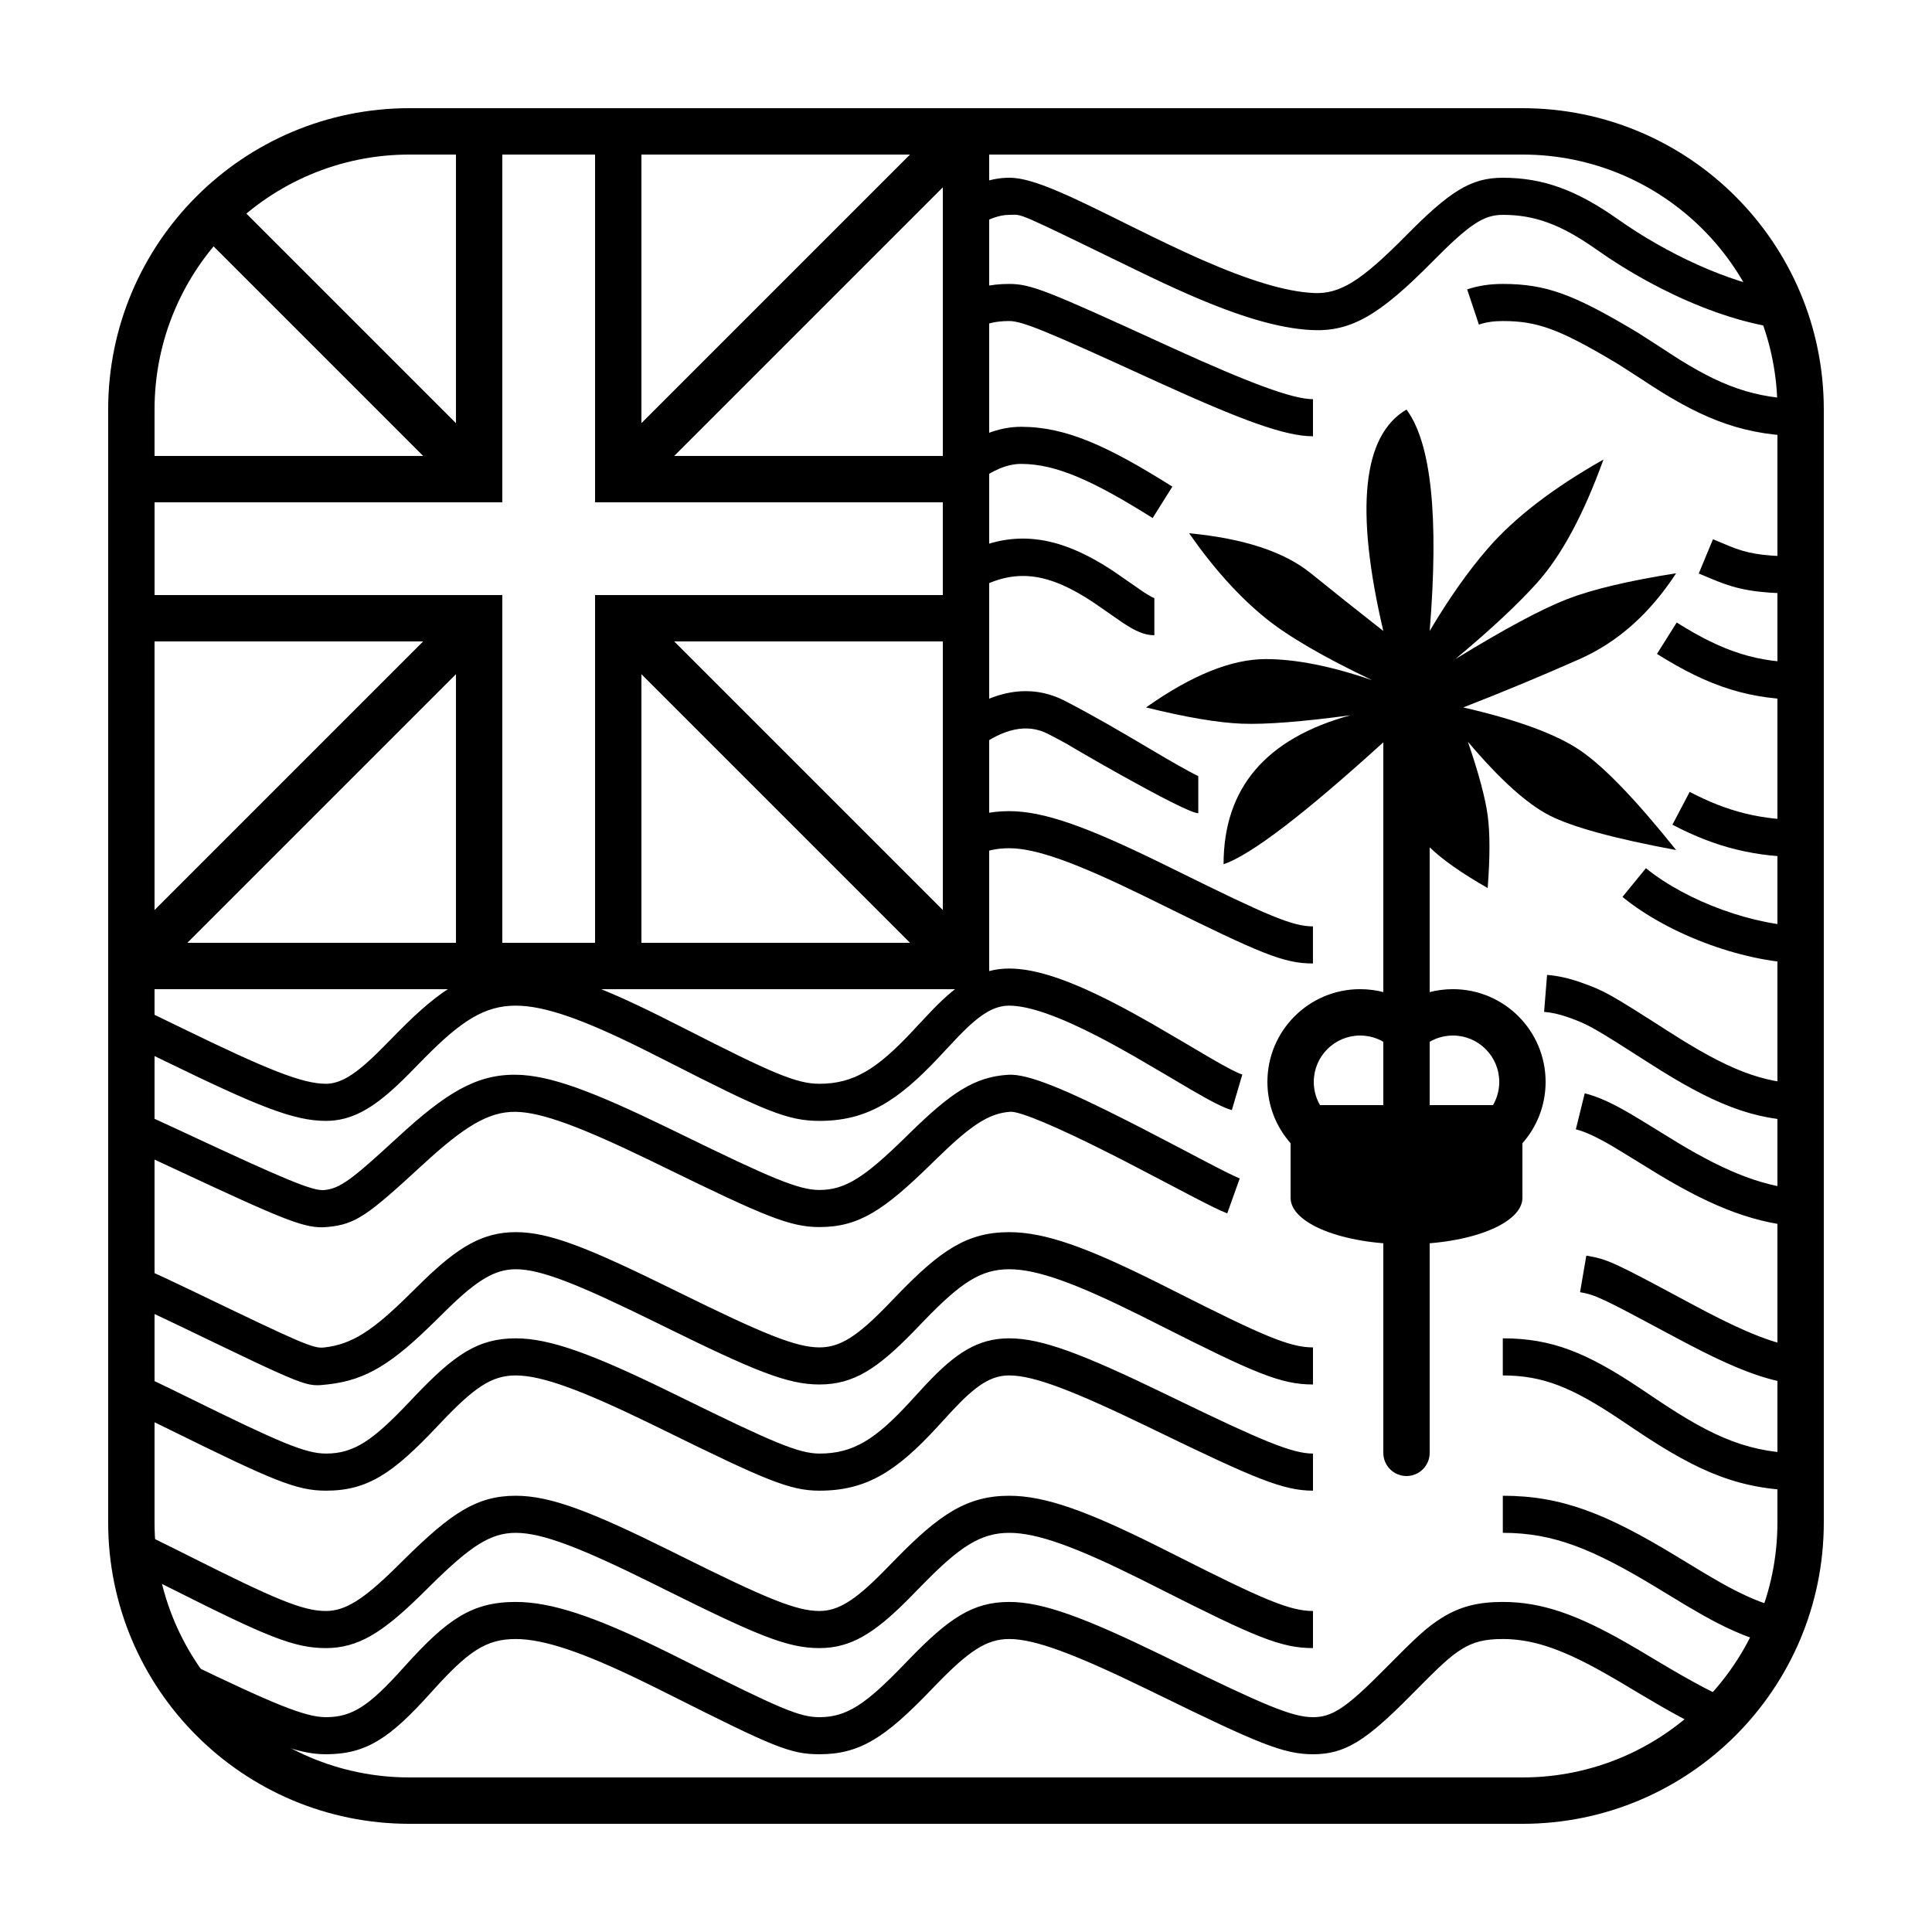
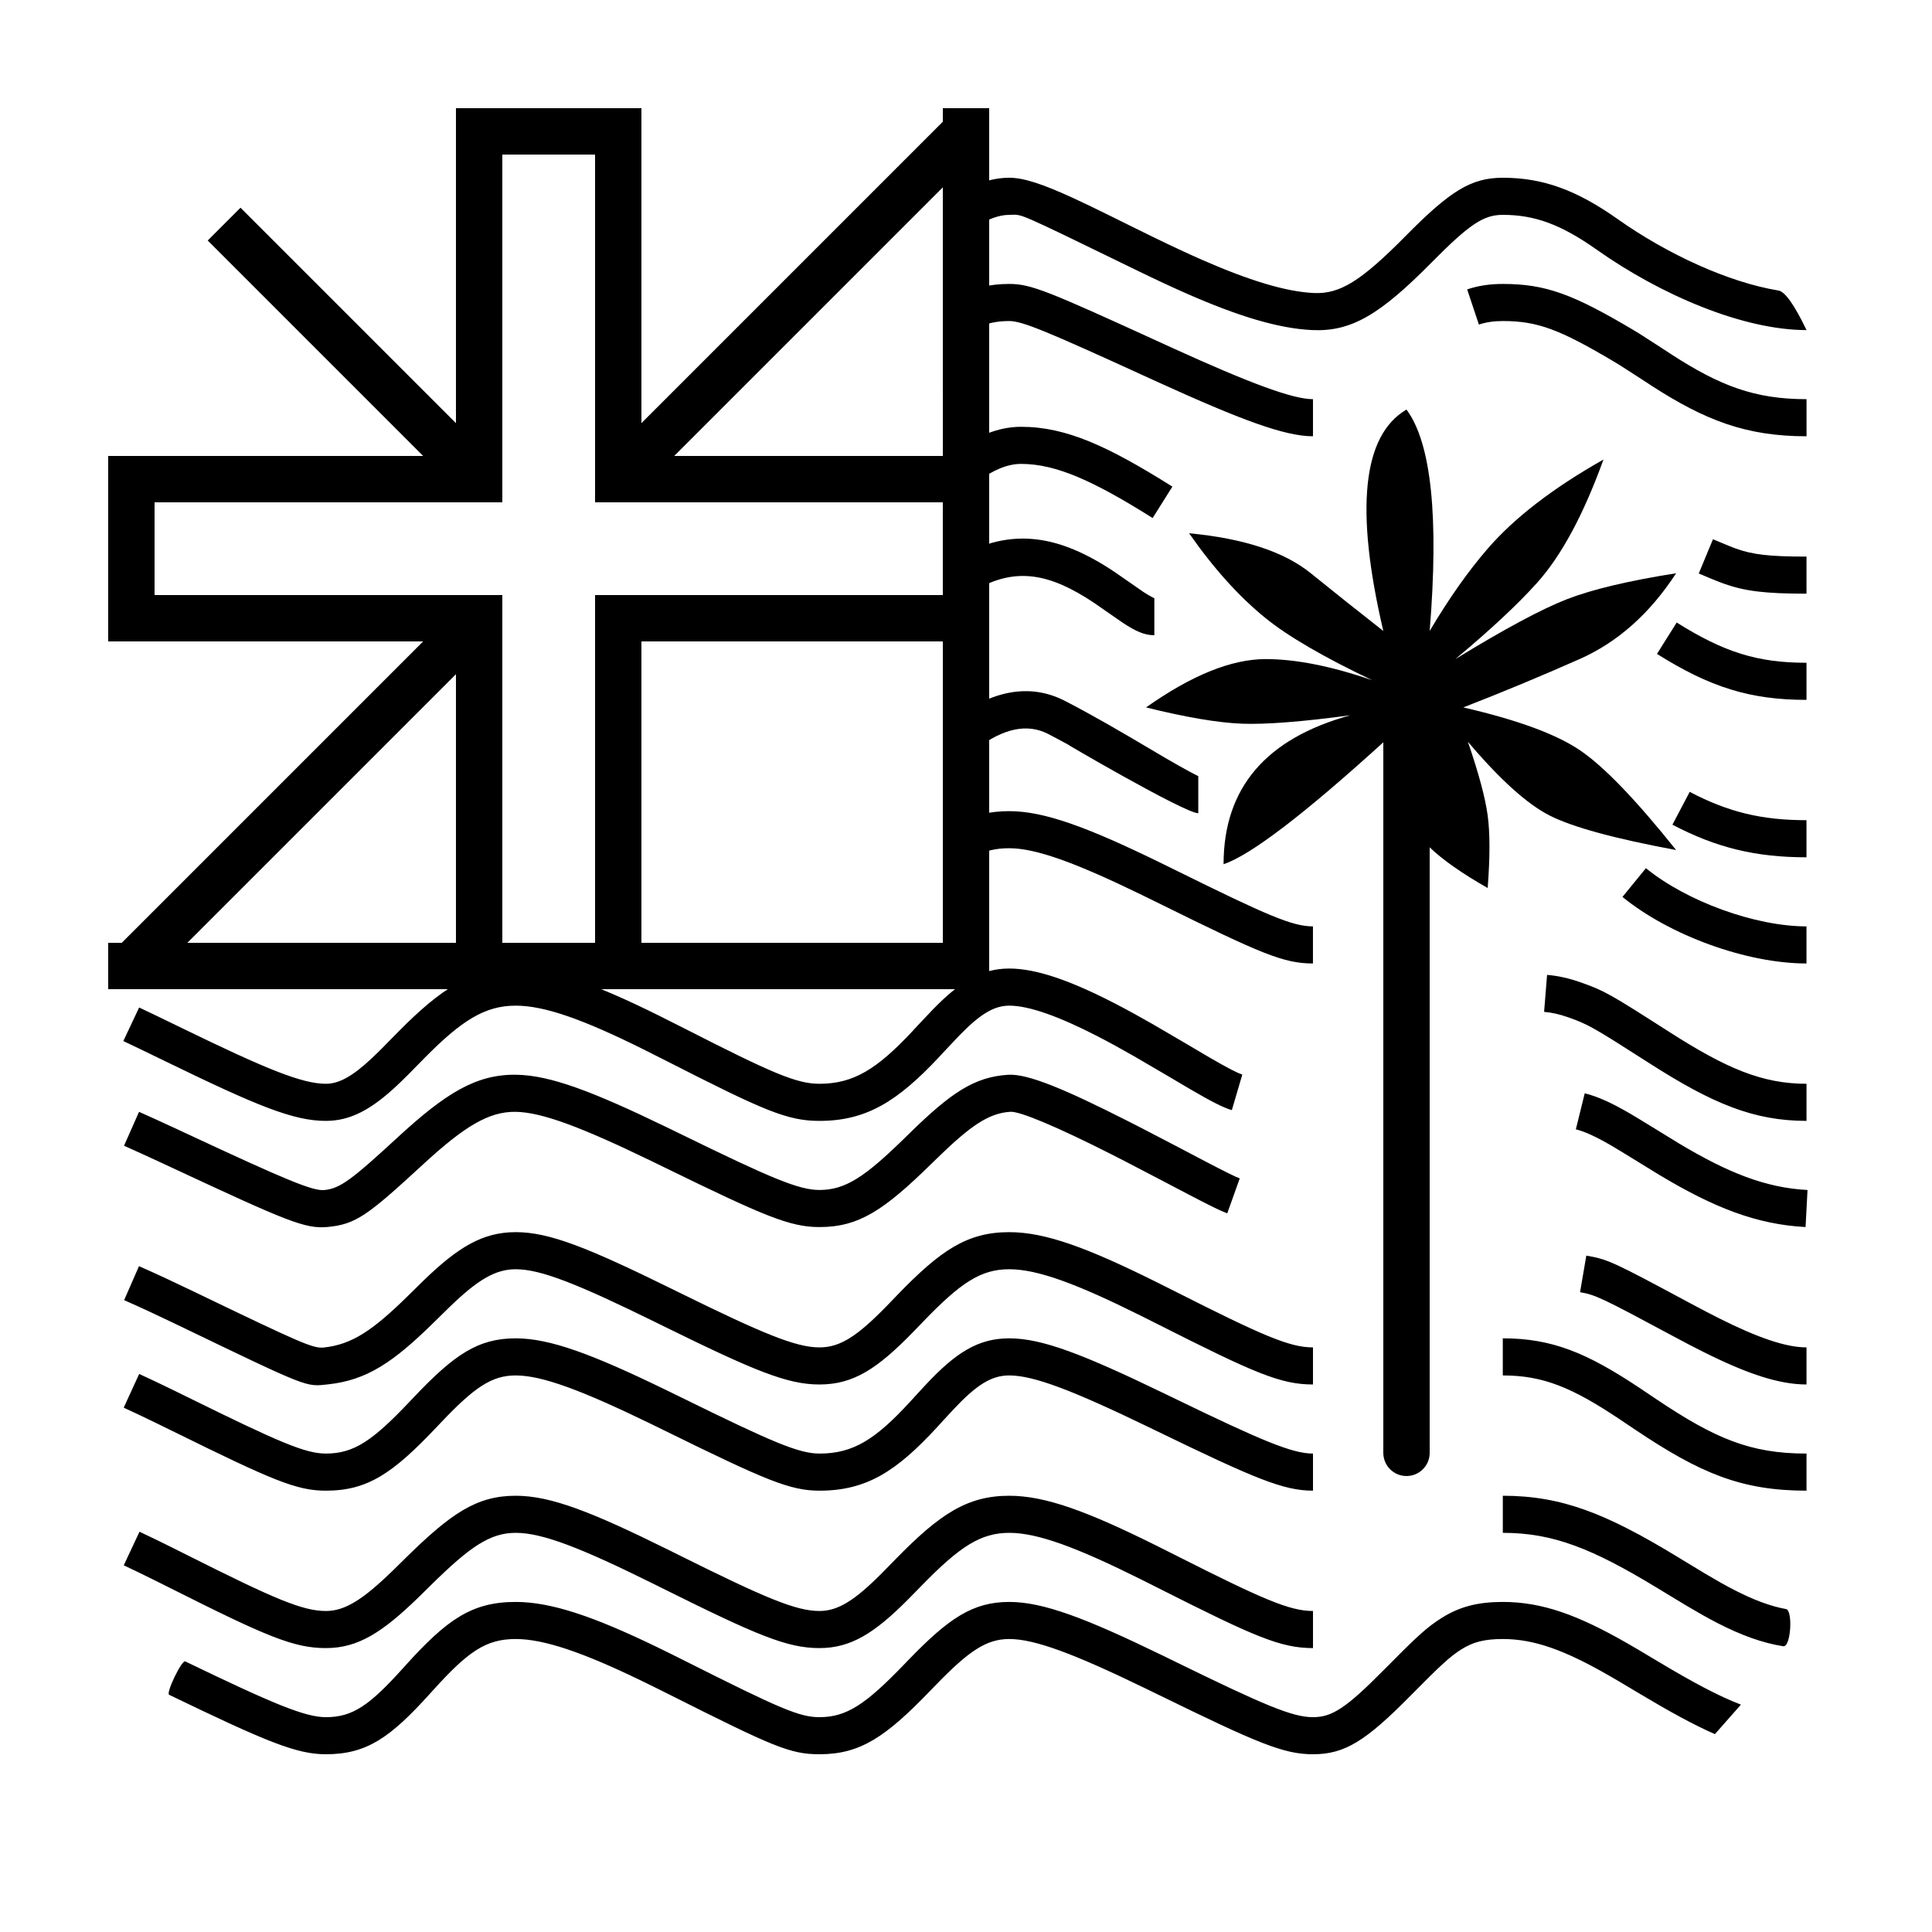
<svg xmlns="http://www.w3.org/2000/svg" fill="#000000" width="800px" height="800px" version="1.1" viewBox="144 144 512 512">
  <g>
-     <path d="m252.54 172.67h294.91c44.113 0 79.875 35.762 79.875 79.875v294.91c0 44.113-35.762 79.875-79.875 79.875h-294.91c-44.113 0-79.875-35.762-79.875-79.875v-294.91c0-44.113 35.762-79.875 79.875-79.875zm0 12.289c-37.328 0-67.586 30.258-67.586 67.586v294.91c0 37.328 30.258 67.586 67.586 67.586h294.91c37.328 0 67.586-30.258 67.586-67.586v-294.91c0-37.328-30.258-67.586-67.586-67.586z" />
    <path d="m393.86 172.67h12.285v233.47h-233.47v-12.285h221.19z" />
    <path d="m393.86 277.12h-92.16v-92.16h-24.578v92.16h-92.16v24.578h92.16v92.16h24.578v-92.16h92.16zm-79.875-12.285h92.16v49.148h-92.16v92.16h-49.148v-92.16h-92.164v-49.148h92.164v-92.164h49.148z" />
    <path d="m312.18 275.32-8.691-8.691 92.16-92.16 8.691 8.691z" />
-     <path d="m303.49 312.18 8.691-8.691 92.16 92.16-8.691 8.691z" />
    <path d="m275.32 266.63-8.691 8.691-67.582-67.586 8.688-8.688z" />
    <path d="m266.63 303.49 8.691 8.691-92.16 92.16-8.691-8.691z" />
    <path d="m402.28 370.95-4.562-8.707c4.324-2.266 8.652-3.281 13.738-3.281 9.254 0 20.664 4.231 39.434 13.363 1.496 0.727 3.059 1.496 4.918 2.414 24.094 11.902 30.723 14.762 36.137 14.762v9.828c-7.785 0-13.812-2.598-40.488-15.777-1.844-0.91-3.391-1.668-4.867-2.387-17.324-8.43-27.961-12.375-35.133-12.375-3.531 0-6.293 0.648-9.176 2.16zm171.69 10.742 6.215-7.617c10.801 8.812 28.996 15.426 42.551 15.426v9.828c-15.84 0-36.227-7.406-48.766-17.637zm48.766-20.332v9.832c-13.512 0-24-2.578-35.523-8.641l4.574-8.699c10.113 5.316 19.027 7.508 30.949 7.508zm-161.18-11.68v9.832c-3.672 0-37.613-19.895-34.309-18.086-1.852-1.012-3.66-1.977-5.441-2.902-5.637-2.926-11.941-1.426-18.879 3.785l-5.902-7.859c9.645-7.246 19.703-9.641 29.312-4.648 1.848 0.957 3.719 1.957 5.625 3 3.625 1.98 7.242 4.047 11.418 6.492 1.949 1.145 8.301 4.902 9.488 5.598 5.285 3.098 8.641 4.789 8.688 4.789zm-59.133-49.285-4.93-8.508c14.613-8.473 27.383-5.981 41.805 3.633 1.594 1.062 6.742 4.711 7.727 5.359 1.758 1.152 2.809 1.637 2.887 1.637v9.828c-2.629 0-4.973-1.074-8.285-3.25-1.168-0.77-6.352-4.441-7.781-5.394-11.637-7.758-20.699-9.523-31.422-3.305zm180.69 16.898 5.231-8.32c12.527 7.871 21.402 10.668 34.398 10.668v9.832c-14.941 0-25.598-3.359-39.629-12.18zm39.629-25.789v9.828c-11 0-16.387-0.68-21.938-2.668-0.973-0.352-1.953-0.738-3.215-1.258-0.539-0.223-2.797-1.172-3.402-1.422l3.769-9.082c0.633 0.266 2.883 1.211 3.391 1.418 1.129 0.469 1.977 0.801 2.773 1.09 4.312 1.543 8.652 2.094 18.621 2.094zm-168.05-18.543-5.231 8.324c-15.434-9.703-25.449-14.336-34.828-14.348-3.625-0.004-7.547 1.633-11.598 4.707l-5.938-7.836c5.617-4.258 11.48-6.711 17.547-6.703 11.926 0.016 22.992 5.133 40.047 15.855zm-52.398-41.727-4.559-8.711c4.32-2.262 8.645-3.277 13.73-3.277 5.781 0 10.207 1.859 40.504 15.715 1.512 0.691 1.512 0.691 3.027 1.383 20.051 9.117 31.523 13.441 36.957 13.441v9.832c-7.531 0-19.18-4.391-41.027-14.324-1.523-0.695-1.523-0.695-3.047-1.391-26.441-12.094-32.945-14.824-36.414-14.824-3.531 0-6.289 0.645-9.172 2.156zm170.87 9.477c-0.754-0.465-0.754-0.465-1.5-0.91-14.359-8.504-20.176-10.723-29.402-10.723-2.402 0-4.422 0.301-6.34 0.938l-3.109-9.324c2.961-0.988 6.027-1.445 9.449-1.445 11.41 0 18.66 2.769 34.41 12.094 0.832 0.5 0.832 0.5 1.66 1.004 2.004 1.242 10.09 6.531 8.527 5.519 12.969 8.398 22.176 11.922 35.891 11.922v9.832c-15.934 0-26.816-4.168-41.234-13.5 1.441 0.93-6.473-4.246-8.352-5.406zm49.586-9.234c-16.754 0-38.516-9.234-55.668-21.352-9.395-6.637-16.367-9.188-24.82-9.188-5.039 0-8.758 2.383-18.805 12.551-13.664 13.824-21.289 18.469-31.727 17.984-8.988-0.418-19.699-3.723-33.145-9.621-4.019-1.766-8.215-3.727-13.137-6.121-33.379-16.242-30.211-14.793-33.98-14.793-2.629 0-5.613 1.082-8.816 3.144l-5.324-8.262c4.66-3.004 9.379-4.715 14.141-4.715 3.883 0 8.918 1.715 16.598 5.223 2.828 1.293 5.875 2.762 10.328 4.961 1.16 0.574 2.754 1.363 5.582 2.766 2.266 1.121 4.035 1.992 5.773 2.836 4.816 2.344 8.898 4.254 12.785 5.961 12.43 5.449 22.16 8.453 29.652 8.801 6.848 0.316 12.418-3.074 24.277-15.074 11.773-11.914 17.324-15.473 25.797-15.473 10.648 0 19.543 3.254 30.492 10.992 13.09 9.246 29.246 16.703 42.562 18.895 1.734 0.285 4.211 3.781 7.434 10.484zm-80.488 318.74v-9.828c15.613 0 27.371 4.723 45.941 15.98-1.543-0.938 6.074 3.703 7.879 4.777 2.875 1.707 5.254 3.051 7.512 4.211 5.078 2.613 9.516 4.289 13.734 5.066 1.836 0.336 1.301 10.172-0.758 9.848-5.582-0.883-11.219-2.953-17.477-6.172-2.461-1.27-5.004-2.703-8.035-4.504-1.844-1.098-9.426-5.715-7.988-4.84-17.125-10.383-27.48-14.539-40.809-14.539zm-50.305 20.711v9.832c-8.535 0-15.391-2.957-40.793-15.801-1.926-0.973-3.473-1.75-4.961-2.492-16.859-8.387-27.211-12.25-34.734-12.25-7.606 0-13.152 3.684-23.039 13.793-1.891 1.938-2.863 2.934-3.812 3.887-8.836 8.867-15.086 12.863-23.453 12.863-8.551 0-16.516-3.363-41.488-15.785-1.25-0.625-1.25-0.625-2.5-1.246-19.184-9.508-29.406-13.512-36.5-13.512-6.754 0-12.062 3.586-22.473 13.855-1.543 1.527-2.305 2.273-3.113 3.059-9.738 9.48-16.191 13.629-24.719 13.629-8.539 0-15.797-3.106-41.035-15.797-2.016-1.012-2.816-1.41-4.027-2.012-3.227-1.609-5.945-2.93-8.512-4.129l4.172-8.902c2.641 1.238 5.426 2.59 8.719 4.227 1.227 0.609 2.035 1.016 4.062 2.035 23.008 11.566 30.441 14.746 36.621 14.746 5.098 0 9.883-3.074 17.863-10.84 0.781-0.762 1.52-1.484 3.066-3.016 12.25-12.086 19.062-16.684 29.375-16.684 9.281 0 20.066 4.227 40.863 14.531 1.262 0.625 1.262 0.625 2.519 1.254 22.809 11.348 30.883 14.754 37.105 14.754 4.945 0 9.379-2.836 16.488-9.969 0.91-0.914 1.848-1.871 3.75-3.824 11.648-11.91 18.934-16.746 30.066-16.746 9.617 0 20.828 4.18 39.113 13.277 1.508 0.75 3.074 1.539 5.019 2.519 23.129 11.695 30.195 14.742 36.355 14.742zm-298.87 13.359c23.426 11.301 31.77 14.781 37.281 14.781 7.109 0 11.547-3.133 20.32-12.855 0.355-0.395 0.355-0.395 0.715-0.793 11.078-12.277 17.656-16.891 29.27-16.891 9.492 0 20.848 3.945 37.262 11.875 2.394 1.156 4.883 2.387 7.922 3.918 24.715 12.422 29.965 14.746 35.305 14.746 7.242 0 12.285-3.465 22.242-13.77 0.758-0.785 0.758-0.785 1.523-1.578 10.531-10.871 16.883-15.191 26.539-15.191 8.988 0 20.195 4.277 40.402 14.082 1.73 0.844 1.73 0.844 3.453 1.688 23.781 11.625 31.176 14.77 36.633 14.77 5.039 0 8.758-2.387 18.809-12.551 8.707-8.812 11.324-11.242 15.285-13.742 4.769-3 9.605-4.246 16.211-4.246 10.438 0 19.891 3.473 32.734 10.816 2.332 1.332 2.746 1.578 8.715 5.148 8.895 5.316 15.652 8.949 21.656 11.254l-6.894 7.816c-5.715-2.512-12.047-5.996-19.805-10.633-5.894-3.523-6.301-3.766-8.551-5.051-11.484-6.566-19.527-9.523-27.855-9.523-4.84 0-7.863 0.781-10.969 2.738-3.051 1.918-5.473 4.168-13.535 12.332-11.777 11.91-17.328 15.469-25.801 15.469-7.797 0-14.691-2.93-40.949-15.77-1.715-0.836-1.715-0.836-3.43-1.668-18.641-9.047-29.254-13.102-36.109-13.102-6.062 0-10.738 3.18-19.48 12.203-0.75 0.777-0.75 0.777-1.512 1.566-11.762 12.176-18.453 16.77-29.312 16.77-7.769 0-12.219-1.969-39.719-15.793-3-1.508-5.441-2.715-7.785-3.848-15.105-7.297-25.461-10.898-32.984-10.898-7.922 0-12.652 3.32-21.969 13.648-0.359 0.395-0.359 0.395-0.719 0.793-10.539 11.684-16.801 16.098-27.617 16.098-7.812 0-15.77-3.316-41.551-15.758-0.906-0.438 3.363-9.289 4.269-8.852zm-16.301-67.242 4.098-8.938c2.656 1.215 5.465 2.551 8.703 4.125 1.375 0.668 2.812 1.375 4.519 2.215 24.008 11.828 30.836 14.762 36.262 14.762 7.438 0 12.387-3.418 22.164-13.734 0.605-0.637 0.605-0.637 1.215-1.281 10.602-11.172 16.918-15.523 26.926-15.523 9.129 0 20.453 4.269 39.957 13.75 1.262 0.613 2.074 1.012 4.141 2.023 23.93 11.762 30.957 14.766 36.391 14.766 8.996 0 14.879-3.801 23.977-13.684-0.105 0.113 3.238-3.543 4.191-4.559 7.918-8.449 13.836-12.297 22.137-12.297 8.723 0 19.625 4.25 41.051 14.602 1.203 0.582 1.203 0.582 2.398 1.16 23.551 11.422 31.547 14.777 37.039 14.777v9.832c-7.809 0-15.375-3.176-41.328-15.762l-2.383-1.156c-19.742-9.535-30.223-13.621-36.777-13.621-4.812 0-8.754 2.559-14.965 9.188-0.902 0.961-4.199 4.57-4.129 4.496-10.801 11.727-18.738 16.855-31.211 16.855-7.793 0-14.27-2.773-40.727-15.773-2.051-1.008-2.856-1.402-4.102-2.008-18-8.746-28.641-12.758-35.66-12.758-6.375 0-10.98 3.172-19.797 12.461-0.602 0.633-0.602 0.633-1.207 1.273-11.566 12.203-18.227 16.805-29.301 16.805-7.789 0-14.043-2.688-40.609-15.777-1.691-0.832-3.113-1.531-4.473-2.191-3.176-1.543-5.918-2.848-8.5-4.027zm365.47-8.543v-9.832c13.098 0 22.336 3.871 36.352 13.215 0.988 0.66 2.16 1.445 4.305 2.891 15.676 10.523 25.016 14.434 39.832 14.434v9.832c-17.203 0-28.16-4.59-45.312-16.105-2.16-1.453-3.309-2.227-4.277-2.871-12.543-8.359-20.184-11.562-30.898-11.562zm80.488-7.43v9.828c-7.426 0-15.988-2.953-27.395-8.66-2.441-1.219-4.961-2.539-8.07-4.207-18.523-9.945-20.418-10.883-24.547-11.59l1.66-9.691c5.781 0.992 7.043 1.617 27.535 12.621 3.035 1.625 5.477 2.906 7.816 4.074 10.125 5.062 17.539 7.625 23 7.625zm-130.79 0v9.828c-8.535 0-15.391-2.957-40.793-15.797-1.926-0.977-3.473-1.754-4.961-2.492-16.859-8.387-27.211-12.25-34.734-12.25-7.566 0-12.883 3.582-22.707 13.766-1.309 1.363-1.996 2.074-2.637 2.734-9.586 9.852-15.906 14.039-24.961 14.039-8.562 0-17.254-3.609-41.965-15.773-0.555-0.273-0.555-0.273-1.105-0.547-20.852-10.254-30.711-14.219-37.418-14.219-5.465 0-10.133 2.848-17.594 10.062-0.938 0.906-1.941 1.895-3.949 3.875-10.938 10.766-17.883 15.453-28.23 16.574-5.91 0.641-4.824 1.121-39.762-15.715-2.625-1.266-4.945-2.367-7.152-3.394-2.519-1.176-4.863-2.238-7.094-3.215l3.945-9.004c2.305 1.012 4.715 2.106 7.301 3.309 2.25 1.047 4.606 2.168 7.266 3.449 28.539 13.75 31.594 15.105 34.438 14.797 7.461-0.809 12.949-4.512 22.395-13.805 1.988-1.965 3.031-2.992 4.008-3.938 9.164-8.859 15.664-12.828 24.43-12.828 8.938 0 19.102 4.086 41.758 15.23 0.555 0.273 0.555 0.273 1.105 0.547 22.621 11.137 31.359 14.766 37.625 14.766 5.531 0 10.082-3.016 17.914-11.066 0.625-0.641 1.289-1.332 2.609-2.703 11.594-12.02 18.645-16.773 29.781-16.773 9.617 0 20.828 4.184 39.113 13.281 1.508 0.75 3.074 1.535 5.019 2.519 23.129 11.691 30.195 14.742 36.355 14.742zm130.79-69.859v9.832c-14.055 0-25.016-4.633-41.605-15.254-14.891-9.531-16.223-10.32-21.578-12.207-2.25-0.793-4.348-1.266-6.359-1.43l0.789-9.797c2.902 0.234 5.824 0.895 8.836 1.953 6.43 2.266 7.773 3.062 23.613 13.203 15.121 9.684 24.637 13.699 36.305 13.699zm-149.52-2.449-2.773 9.43c-2.348-0.688-5.457-2.301-10.875-5.457-0.453-0.266-11.473-6.789-15.059-8.84-3.473-1.984-6.613-3.707-9.59-5.242-10.285-5.309-18.242-8.148-23.461-8.148-4.066 0-7.75 2.277-13.207 7.875-1.227 1.262-6.254 6.656-5.488 5.844-10.906 11.605-19.141 16.82-31.609 16.82-8.508 0-14.68-2.695-40.391-15.809-2.613-1.332-4.672-2.371-6.664-3.356-15.539-7.699-25.773-11.375-33.434-11.375-8.168 0-14.336 3.926-24.105 13.809-3.617 3.707-5.473 5.582-7.328 7.32-6.676 6.262-12.246 9.41-18.871 9.41-8.547 0-18.062-3.883-42.27-15.66l-0.219-0.105c-5.773-2.809-8.164-3.965-11.195-5.391l4.188-8.895c3.086 1.449 5.496 2.617 11.312 5.445l0.215 0.105c22.207 10.805 31.68 14.668 37.969 14.668 3.512 0 7.129-2.043 12.145-6.75 1.699-1.59 3.398-3.309 7.062-7.059 11.488-11.621 19.512-16.73 31.098-16.73 9.691 0 20.91 4.035 37.797 12.398 2.031 1.004 4.125 2.059 6.766 3.406 23.359 11.914 29.82 14.734 35.926 14.734 9.047 0 15.234-3.918 24.445-13.719-0.844 0.898 4.293-4.621 5.613-5.973 7.144-7.332 12.828-10.848 20.246-10.848 7.25 0 16.363 3.258 27.969 9.242 3.113 1.609 6.375 3.394 9.965 5.449 3.66 2.094 14.727 8.645 15.121 8.875 4.641 2.699 7.43 4.148 8.703 4.523zm-296.36 18.871 3.984-8.988c2.957 1.312 6.102 2.746 9.836 4.481 1.539 0.715 1.539 0.715 3.074 1.43 25.785 12.027 33.098 15.105 36.148 14.82 4.227-0.402 7.262-2.711 19.484-13.969 12.719-11.711 20.789-16.723 31.344-16.594 9.039 0.113 20.258 4.383 40.043 13.961 1.859 0.902 1.859 0.902 3.711 1.805 23.906 11.68 31.191 14.773 36.672 14.773 6.906 0 12.066-3.469 22.719-13.887 0.68-0.664 0.68-0.664 1.363-1.336 10.77-10.508 16.949-14.738 25.914-15.305 5.207-0.332 15.055 3.812 31.82 12.312 1.199 0.605 2.434 1.238 3.715 1.898 2.668 1.371 5.367 2.777 8.82 4.59 4.129 2.172 6.168 3.242 7.793 4.094 5.254 2.742 8.172 4.188 9.238 4.57l-3.309 9.258c-1.703-0.609-4.648-2.07-10.48-5.117-1.637-0.855-3.691-1.934-7.812-4.098-3.43-1.805-6.109-3.199-8.75-4.559-1.262-0.648-2.481-1.27-3.66-1.871-14.25-7.223-24.246-11.43-26.754-11.27-5.766 0.363-10.574 3.656-19.668 12.535-0.676 0.656-0.676 0.656-1.359 1.324-12.5 12.227-19.137 16.691-29.59 16.691-7.82 0-14.594-2.879-40.988-15.77-1.84-0.898-1.84-0.898-3.68-1.793-18.301-8.859-28.891-12.891-35.879-12.977-7.156-0.09-13.652 3.945-24.562 13.992-14.551 13.406-17.723 15.816-25.219 16.523-5.926 0.559-10.605-1.41-41.23-15.695-1.527-0.715-1.527-0.715-3.055-1.422-3.688-1.711-6.785-3.125-9.684-4.41zm384.75-4.352 2.356-9.547c3.527 0.871 7.231 2.59 12.051 5.394 2.406 1.395 11.297 6.914 12.852 7.848 13.059 7.832 23.055 11.801 34.137 12.383l-0.516 9.816c-13.027-0.684-24.359-5.184-38.68-13.77-1.664-1-10.477-6.469-12.73-7.781-4.082-2.371-7.051-3.746-9.469-4.344z" />
    <path d="m522.88 368.56v160.46c0 3.394-2.75 6.144-6.144 6.144s-6.144-2.75-6.144-6.144v-188.3c-21.051 19.125-35.16 29.895-42.332 32.305 0-20.176 11.203-33.332 33.605-39.469-12.867 1.727-22.453 2.469-28.762 2.227-6.305-0.242-14.77-1.68-25.391-4.309 12.086-8.539 22.652-12.809 31.703-12.809 7.973 0 17.383 1.863 28.227 5.594-12.859-6.125-22.27-11.602-28.227-16.426-7.035-5.695-13.797-13.199-20.289-22.516 14.469 1.371 25.219 4.906 32.25 10.602 6.191 5.012 12.598 10.109 19.215 15.293-7.559-32.289-5.512-51.852 6.144-58.676 6.562 8.832 8.613 28.391 6.144 58.676 5.059-8.547 10.184-15.816 15.371-21.812 7.094-8.191 17.32-16.062 30.68-23.613-5.273 14.598-11.152 25.508-17.637 32.719-5.106 5.68-12.309 12.398-21.613 20.16 13.016-7.977 22.867-13.262 29.559-15.863 6.688-2.602 16.336-4.894 28.949-6.883-6.965 10.691-15.492 18.273-25.586 22.746s-20.367 8.742-30.82 12.809c14.215 3.269 24.488 7.031 30.82 11.285 6.332 4.254 14.863 13.09 25.586 26.512-16.348-3.039-27.523-6.09-33.531-9.156-6.004-3.066-13.219-9.582-21.648-19.547 2.867 8.383 4.617 14.898 5.242 19.547 0.629 4.648 0.629 11.055 0 19.223-6.828-3.894-11.953-7.488-15.371-10.785z" />
-     <path d="m486.02 446.97c-3.824-4.332-6.144-10.02-6.144-16.254 0-13.574 11.004-24.578 24.574-24.578 4.391 0 8.605 1.16 12.289 3.289 3.684-2.129 7.898-3.289 12.289-3.289 13.574 0 24.574 11.004 24.574 24.578 0 6.234-2.32 11.922-6.144 16.254v14.465c0 6.789-13.754 12.289-30.719 12.289s-30.719-5.5-30.719-12.289zm7.785-10.109h45.867c1.043-1.809 1.645-3.906 1.645-6.144 0-6.785-5.504-12.289-12.289-12.289-3.07 0-5.949 1.125-8.191 3.129-2.332 2.086-5.863 2.086-8.195 0-2.238-2.004-5.121-3.129-8.191-3.129-6.785 0-12.285 5.504-12.285 12.289 0 2.238 0.598 4.336 1.641 6.144z" />
  </g>
</svg>